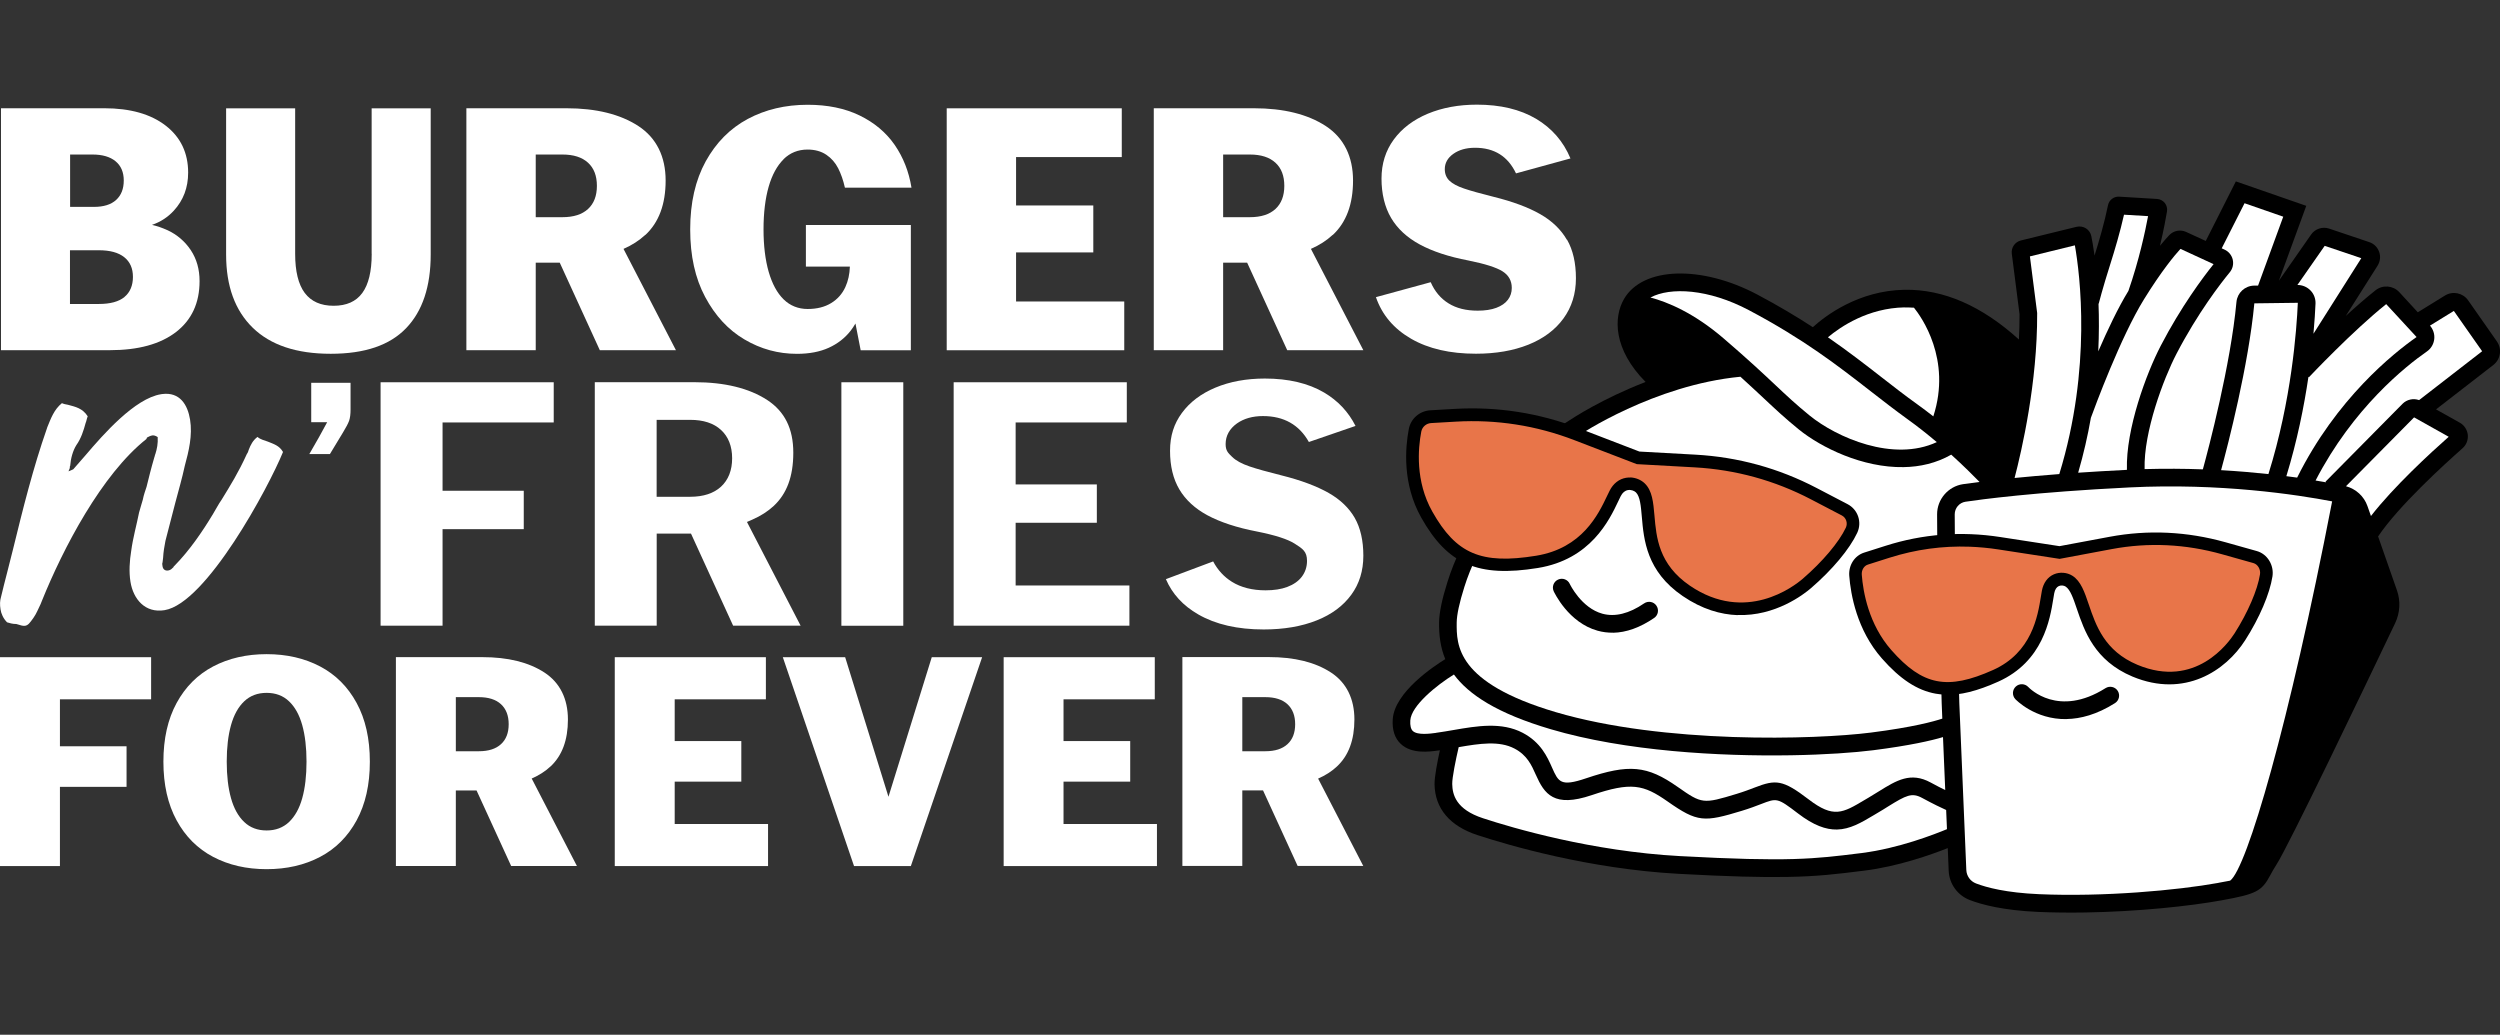
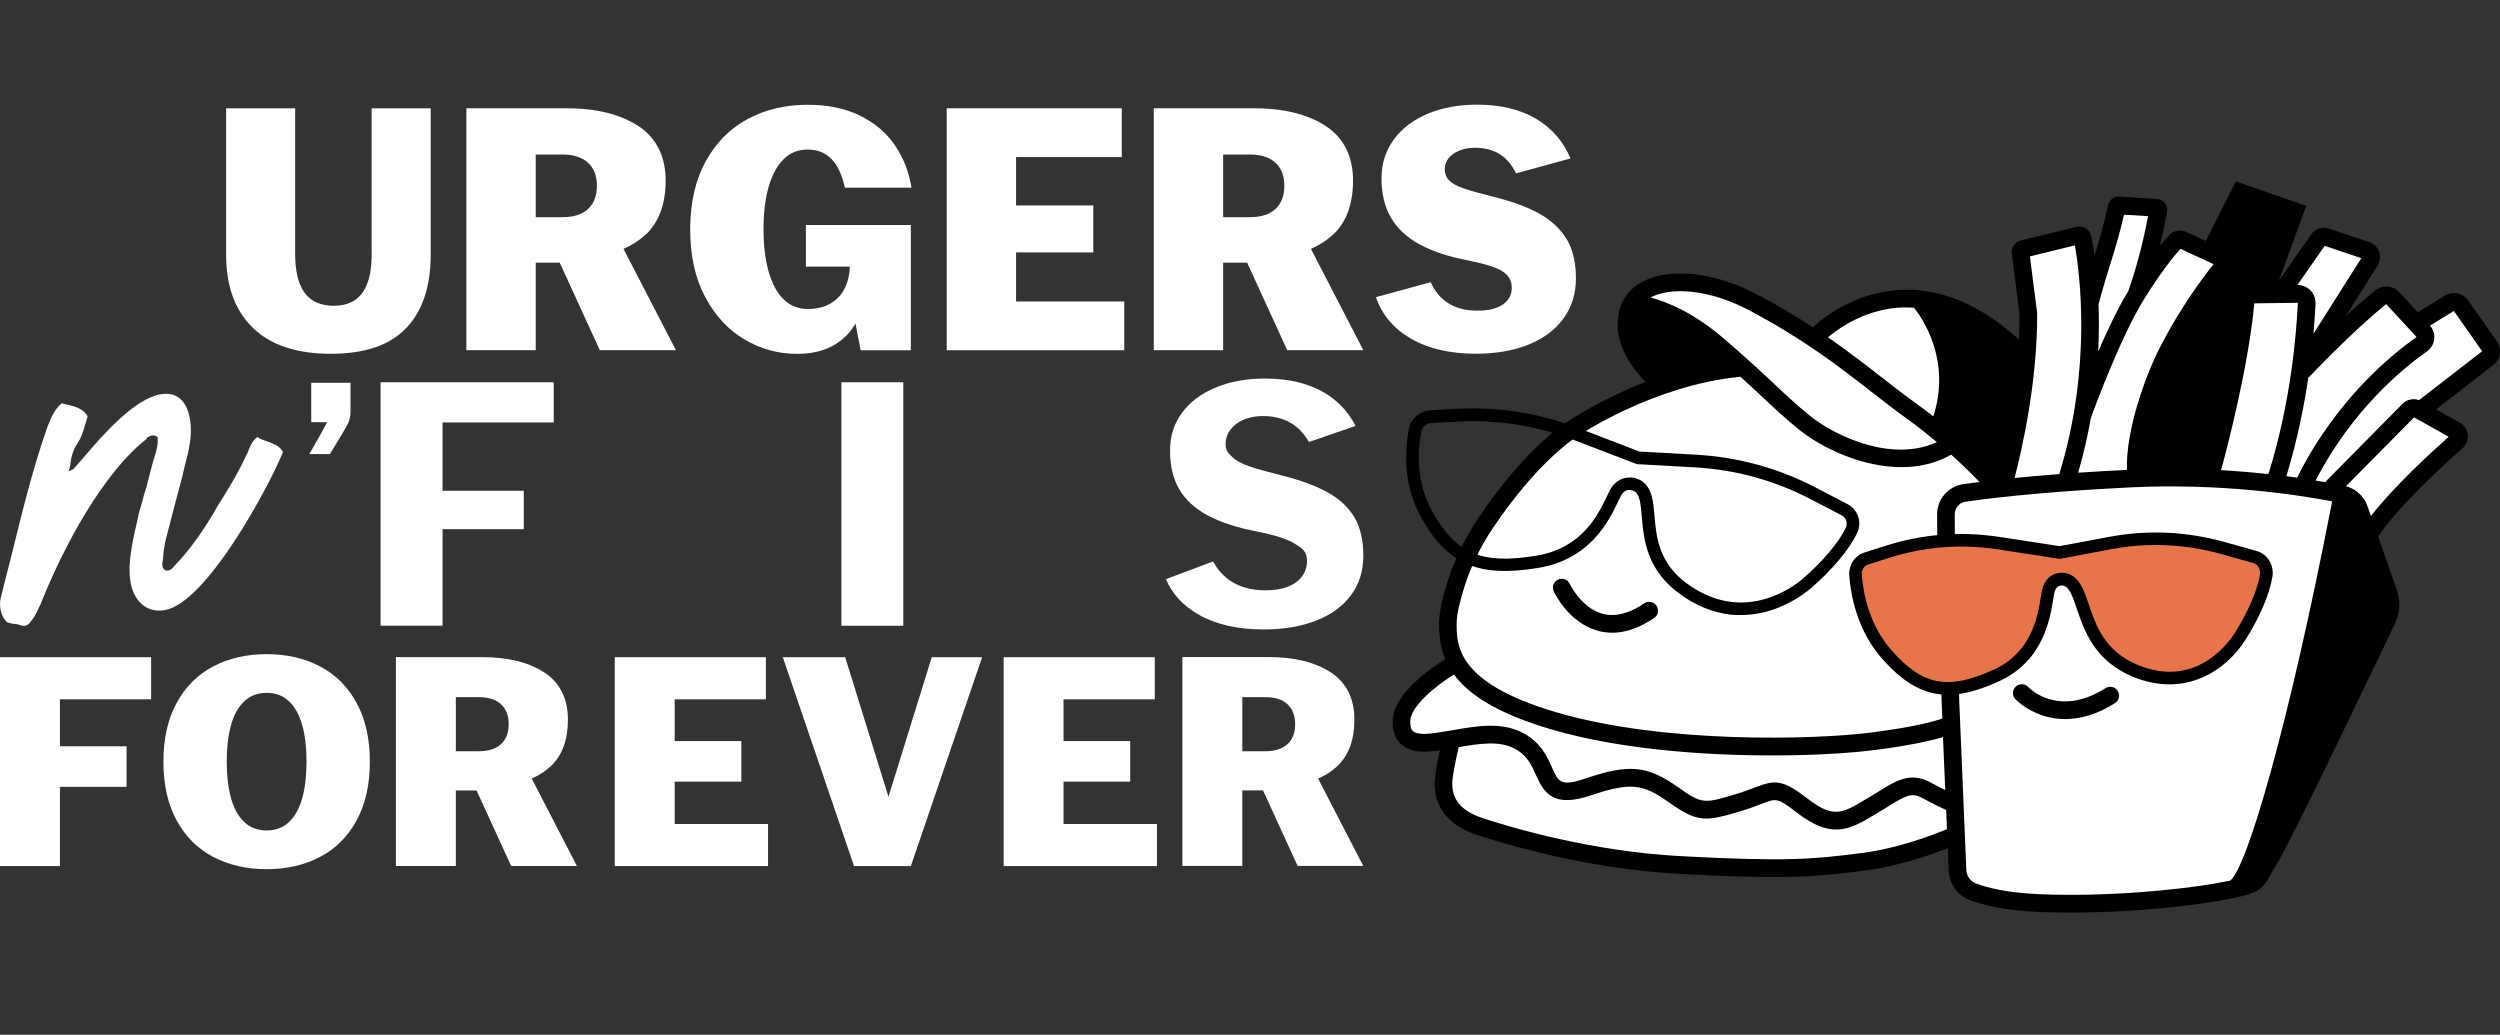
<svg xmlns="http://www.w3.org/2000/svg" id="Layer_1" version="1.1" viewBox="0 0 403 166.8">
  <rect x="0" y="0" width="403" height="166.8" fill="#333333" stroke="none" />
  <defs>
    <style>
      .st0 {
        fill: #fff;
      }

      .st1 {
        fill: #e87549;
      }
    </style>
  </defs>
  <g>
-     <path class="st0" d="M26.97,37.1c-.79-.37-1.61-.65-2.47-.85,1.37-.47,2.54-1.23,3.51-2.28,1.55-1.68,2.32-3.73,2.32-6.14,0-3.17-1.2-5.7-3.61-7.57-2.41-1.87-5.72-2.81-9.92-2.81H.16v39h17.55c4.59,0,8.14-.98,10.67-2.93,2.52-1.95,3.79-4.68,3.79-8.2,0-1.91-.47-3.57-1.41-4.99-.94-1.41-2.2-2.5-3.79-3.24ZM11.29,24.91h3.61c1.61,0,2.85.36,3.73,1.09.88.73,1.32,1.76,1.32,3.1s-.41,2.38-1.23,3.13c-.82.75-2.02,1.12-3.58,1.12h-3.84v-8.43ZM20.06,47.88c-.92.75-2.29,1.12-4.13,1.12h-4.65v-8.66h4.65c1.8,0,3.16.37,4.1,1.12.94.75,1.4,1.81,1.4,3.18s-.46,2.49-1.38,3.24Z" />
    <path class="st0" d="M59.92,40.92c0,2.83-.51,4.93-1.52,6.31-1.01,1.38-2.55,2.06-4.62,2.06s-3.61-.69-4.65-2.06c-1.03-1.38-1.55-3.48-1.55-6.31v-23.46h-11.13v23.57c0,5.09,1.43,9.02,4.3,11.81,2.87,2.79,7.05,4.19,12.56,4.19s9.52-1.38,12.16-4.13c2.64-2.75,3.96-6.71,3.96-11.87v-23.57h-9.52v23.46Z" />
    <path class="st0" d="M104.03,37.88c2.18-2.03,3.27-4.95,3.27-8.78s-1.46-6.86-4.39-8.78c-2.93-1.91-6.8-2.87-11.61-2.87h-16.12v39h11.18v-14.11h3.87l6.46,14.11h12.27l-8.45-16.33c1.35-.59,2.52-1.34,3.51-2.26ZM86.36,24.91h4.3c1.8,0,3.17.44,4.13,1.32.96.88,1.43,2.12,1.43,3.73s-.48,2.85-1.43,3.73c-.96.88-2.33,1.32-4.13,1.32h-4.3v-10.09Z" />
    <path class="st0" d="M126.31,25.66c1.05-1.03,2.34-1.55,3.87-1.55,1.18,0,2.19.28,3.01.83.82.55,1.46,1.28,1.92,2.18.46.9.82,1.94,1.09,3.13h10.73c-.42-2.6-1.33-4.9-2.72-6.91-1.4-2.01-3.28-3.58-5.65-4.73-2.37-1.15-5.16-1.72-8.37-1.72-3.59,0-6.82.77-9.66,2.29-2.85,1.53-5.1,3.81-6.77,6.83-1.66,3.02-2.5,6.67-2.5,10.96s.8,7.88,2.41,10.9c1.61,3.02,3.72,5.31,6.34,6.85,2.62,1.55,5.44,2.32,8.46,2.32,1.99,0,3.7-.33,5.13-.98,1.43-.65,2.61-1.57,3.53-2.75.28-.36.53-.75.77-1.16l.84,4.31h8.09v-20.19h-16.92v6.71h7.09c-.04,1.21-.28,2.32-.73,3.3-.5,1.09-1.26,1.95-2.29,2.58-1.03.63-2.29.95-3.79.95s-2.82-.52-3.87-1.55c-1.05-1.03-1.85-2.51-2.41-4.44-.55-1.93-.83-4.22-.83-6.85s.28-4.97.83-6.88c.55-1.91,1.36-3.38,2.41-4.42Z" />
    <polygon class="st0" points="163.79 40.69 176.24 40.69 176.24 33.12 163.79 33.12 163.79 25.32 180.83 25.32 180.83 17.46 152.61 17.46 152.61 56.46 181.23 56.46 181.23 48.6 163.79 48.6 163.79 40.69" />
    <path class="st0" d="M214.84,37.88c2.18-2.03,3.27-4.95,3.27-8.78s-1.46-6.86-4.39-8.78c-2.93-1.91-6.8-2.87-11.61-2.87h-16.12v39h11.18v-14.11h3.87l6.46,14.11h12.27l-8.45-16.33c1.35-.59,2.52-1.34,3.51-2.26ZM197.17,24.91h4.3c1.8,0,3.17.44,4.13,1.32.96.88,1.43,2.12,1.43,3.73s-.48,2.85-1.43,3.73c-.96.88-2.33,1.32-4.13,1.32h-4.3v-10.09Z" />
    <path class="st0" d="M252.58,38.65c-.96-1.66-2.39-3.04-4.3-4.13-1.91-1.09-4.4-2.02-7.46-2.78-2.14-.54-3.75-.98-4.82-1.35-1.07-.36-1.85-.78-2.35-1.26-.5-.48-.75-1.1-.75-1.86,0-.99.46-1.82,1.38-2.47.92-.65,2.08-.98,3.5-.98,3.1,0,5.3,1.38,6.6,4.13l8.78-2.41c-1.15-2.75-3-4.88-5.56-6.4-2.56-1.51-5.74-2.27-9.52-2.27-2.94,0-5.58.49-7.92,1.46-2.33.98-4.16,2.36-5.48,4.16-1.32,1.8-1.98,3.9-1.98,6.31s.52,4.6,1.55,6.34c1.03,1.74,2.57,3.16,4.62,4.27,2.05,1.11,4.65,1.97,7.83,2.58,2.68.54,4.51,1.12,5.51,1.75.99.63,1.49,1.52,1.49,2.67,0,.73-.21,1.37-.63,1.92-.42.56-1.04.98-1.86,1.29-.82.31-1.83.46-3.01.46-1.87,0-3.44-.39-4.7-1.18-1.26-.78-2.22-1.92-2.87-3.41l-8.83,2.41c.99,2.87,2.89,5.1,5.68,6.71,2.79,1.61,6.27,2.41,10.44,2.41,3.21,0,6.03-.49,8.46-1.46,2.43-.98,4.31-2.38,5.65-4.22,1.34-1.84,2.01-4,2.01-6.48s-.48-4.56-1.43-6.22Z" />
  </g>
  <g>
    <polygon class="st0" points="0 139.61 9.66 139.61 9.66 126.84 20.4 126.84 20.4 120.3 9.66 120.3 9.66 112.73 24.36 112.73 24.36 105.94 0 105.94 0 139.61" />
    <path class="st0" d="M51.6,107.43c-2.51-1.32-5.38-1.98-8.62-1.98s-6.11.66-8.62,1.98c-2.51,1.32-4.47,3.29-5.89,5.89-1.42,2.61-2.13,5.76-2.13,9.46s.71,6.85,2.13,9.46c1.42,2.61,3.38,4.57,5.89,5.89,2.51,1.32,5.38,1.98,8.62,1.98s6.11-.66,8.62-1.98c2.51-1.32,4.47-3.28,5.89-5.89,1.42-2.61,2.13-5.76,2.13-9.46s-.71-6.85-2.13-9.46c-1.42-2.61-3.38-4.57-5.89-5.89ZM48.72,128.67c-.46,1.65-1.17,2.93-2.13,3.84-.96.91-2.16,1.36-3.61,1.36s-2.66-.45-3.61-1.36c-.96-.91-1.67-2.19-2.13-3.84-.46-1.65-.69-3.61-.69-5.89s.23-4.24.69-5.89c.46-1.65,1.17-2.93,2.13-3.84.96-.91,2.16-1.36,3.61-1.36s2.66.45,3.61,1.36c.96.91,1.67,2.19,2.13,3.84.46,1.65.69,3.62.69,5.89s-.23,4.24-.69,5.89Z" />
    <path class="st0" d="M88.73,123.57c1.88-1.75,2.82-4.27,2.82-7.58s-1.26-5.93-3.79-7.58c-2.53-1.65-5.87-2.48-10.03-2.48h-13.91v33.67h9.66v-12.18h3.34l5.58,12.18h10.6l-7.29-14.1c1.16-.51,2.18-1.15,3.03-1.95ZM73.48,112.38h3.71c1.55,0,2.74.38,3.57,1.14.82.76,1.24,1.83,1.24,3.22s-.41,2.46-1.24,3.22c-.83.76-2.01,1.14-3.57,1.14h-3.71v-8.71Z" />
    <g>
      <polygon class="st0" points="108.76 126 119.5 126 119.5 119.46 108.76 119.46 108.76 112.73 123.46 112.73 123.46 105.94 99.1 105.94 99.1 139.61 123.81 139.61 123.81 132.83 108.76 132.83 108.76 126" />
      <polygon class="st0" points="143.22 128.44 136.24 105.94 126.19 105.94 137.67 139.61 146.83 139.61 158.32 105.94 150.2 105.94 143.22 128.44" />
      <polygon class="st0" points="171.44 126 182.19 126 182.19 119.46 171.44 119.46 171.44 112.73 186.15 112.73 186.15 105.94 161.79 105.94 161.79 139.61 186.5 139.61 186.5 132.83 171.44 132.83 171.44 126" />
      <path class="st0" d="M219.77,139.61l-7.29-14.1c1.16-.51,2.18-1.15,3.03-1.95,1.88-1.75,2.82-4.27,2.82-7.58s-1.26-5.93-3.79-7.58c-2.53-1.65-5.87-2.48-10.03-2.48h-13.91v33.67h9.66v-12.18h3.34l5.58,12.18h10.6ZM200.26,112.38h3.71c1.55,0,2.74.38,3.57,1.14.82.76,1.24,1.83,1.24,3.22s-.41,2.46-1.24,3.22c-.83.76-2.01,1.14-3.57,1.14h-3.71v-8.71Z" />
    </g>
  </g>
  <g>
    <g>
      <path class="st0" d="M203.71,101.47c-4.21,0-7.75-.81-10.54-2.42-2.47-1.42-4.19-3.29-5.23-5.69l7.62-2.86c.74,1.4,1.76,2.5,3.03,3.29,1.46.91,3.29,1.37,5.42,1.37,1.35,0,2.52-.18,3.48-.54,1.02-.38,1.82-.94,2.36-1.65.56-.74.84-1.6.84-2.56,0-1.5-.69-1.95-1.98-2.77-1.15-.73-3.14-1.37-6.09-1.96-3.24-.62-5.93-1.51-7.99-2.62-2-1.08-3.52-2.48-4.52-4.17-1-1.68-1.5-3.77-1.5-6.21s.64-4.38,1.91-6.11c1.28-1.75,3.1-3.12,5.39-4.08,2.33-.98,5.02-1.47,7.98-1.47,3.8,0,7.02.76,9.56,2.26,2.22,1.31,3.92,3.12,5.06,5.38l-7.52,2.59c-1.56-2.78-4.04-4.18-7.4-4.18-1.67,0-3.08.4-4.2,1.19-1.19.85-1.82,1.99-1.82,3.32,0,1.05.36,1.41,1.06,2.08.62.6,1.54,1.1,2.8,1.53,1.14.39,2.87.87,5.14,1.44,3.13.78,5.69,1.74,7.62,2.84,1.86,1.06,3.27,2.41,4.19,4.01.92,1.61,1.39,3.66,1.39,6.1s-.65,4.53-1.94,6.29c-1.3,1.79-3.17,3.18-5.56,4.13-2.44.98-5.32,1.47-8.57,1.47Z" />
      <polygon class="st0" points="61.35 100.86 61.35 61.62 89.26 61.62 89.26 68.1 71.34 68.1 71.34 79.11 84.43 79.11 84.43 85.3 71.34 85.3 71.34 100.86 61.35 100.86" />
-       <path class="st0" d="M118.18,100.86l-6.79-14.84h-5.53v14.84h-9.98v-39.25h16.06c4.87,0,8.82.97,11.73,2.87,2.83,1.85,4.21,4.63,4.21,8.49s-1.06,6.63-3.15,8.58c-.95.88-2.1,1.62-3.45,2.21l-.87.38,8.65,16.72h-10.88ZM105.85,80.08h5.42c2.11,0,3.78-.55,4.95-1.62,1.19-1.1,1.8-2.64,1.8-4.58s-.6-3.48-1.8-4.58c-1.17-1.08-2.84-1.62-4.95-1.62h-5.42v12.4Z" />
      <rect class="st0" x="135.63" y="61.62" width="9.98" height="39.25" />
-       <polygon class="st0" points="153.73 100.86 153.73 61.62 181.64 61.62 181.64 68.1 163.72 68.1 163.72 78.09 176.81 78.09 176.81 84.27 163.72 84.27 163.72 94.38 182.06 94.38 182.06 100.86 153.73 100.86" />
    </g>
    <g>
      <path class="st0" d="M.08,98.19c-.11-.7-.11-1.32.09-1.98.61-2.58,1.33-5.17,1.95-7.75,1.55-6.34,3.24-13.12,5.43-19.36l.07-.22c.59-1.44,1.09-2.86,2.36-3.89.33.15.65.2.97.26,1.19.32,2.36.55,3.19,1.86-.15.33-.19.75-.34,1.09-.32,1.19-.73,2.49-1.49,3.55-.57.92-.9,2.11-1,3.36-.08.12-.07.22-.05.32l-.22.55c.1-.02.77-.33.77-.33l2-2.29c2.86-3.36,7.92-9.13,12.14-9.81l.2-.03c2.83-.36,4.1,1.71,4.49,4.13.41,2.52-.21,5.09-.86,7.47-.41,1.93-1.01,3.98-1.52,5.92-.5,2.04-1.09,4.1-1.59,6.14-.17.85-.33,1.81-.38,2.75l-.09.74c-.08.12-.04.42,0,.62.08.5.43.76.94.67.4-.07.57-.3.84-.55-.02-.1.08-.12.17-.23,2.39-2.45,4.4-5.36,6.19-8.33.49-.8.88-1.59,1.38-2.29,1.47-2.41,2.7-4.36,4.07-7.37.17-.23.24-.45.3-.67.29-.77.68-1.55,1.42-2.09.48.44,1.12.54,1.67.76.89.37,1.86.63,2.44,1.67-2.29,5.64-12.36,24.41-19.1,25.5-3.12.51-5.04-1.77-5.49-4.58-.26-1.61-.14-3.39.12-4.98.28-2.11.87-4.17,1.27-6.19.2-.65.39-1.41.6-2.06.17-.85.39-1.41.6-2.06.38-1.51.68-2.8,1.28-4.85.08-.12.05-.32.14-.43.27-.87.44-1.72.38-2.75-.35-.25-.67-.3-.87-.27-.3.05-.59.2-.87.35.02.1-.08.12-.07.22-7.23,5.71-13.45,17.67-16.84,26.06-.07.22-.15.33-.22.55-.39.79-.68,1.56-1.18,2.26-.59.82-.84,1.17-1.35,1.25-.3.05-.74-.09-1.39-.29-.62,0-1.05-.14-1.49-.27-.62-.62-.95-1.39-1.06-2.1Z" />
      <path class="st0" d="M50.17,68.06h2.57c-.79,1.49-1.75,3.21-2.88,5.14h3.32l2.13-3.52c.49-.8.81-1.42.97-1.86.15-.44.23-1.03.23-1.78v-4.33h-6.34v6.34Z" />
    </g>
  </g>
  <g>
    <path d="M402.5,55.04l-4.64-6.63c-.84-1.2-2.48-1.54-3.73-.77l-4.38,2.7-2.99-3.25c-1-1.08-2.67-1.21-3.82-.3-1.56,1.24-3.22,2.69-4.8,4.14l5.13-8.11c.42-.67.51-1.48.25-2.22s-.84-1.32-1.59-1.57l-6.47-2.18c-1.07-.36-2.27.03-2.91.96l-5.19,7.44,4.41-12.07-11.35-3.94-4.85,9.6-3.18-1.46c-.92-.42-2.01-.21-2.71.53-.36.38-.86.94-1.49,1.71.62-2.63.99-4.67,1.13-5.54.08-.48-.05-.98-.35-1.36-.31-.38-.76-.62-1.25-.65l-6.12-.37c-.85-.05-1.62.54-1.79,1.38-.55,2.74-1.46,5.85-2.17,8.12-.2-1.47-.4-2.54-.52-3.14-.1-.52-.42-.97-.86-1.25-.44-.28-.99-.37-1.51-.25l-8.98,2.2c-.96.24-1.59,1.15-1.47,2.13l1.25,9.76c0,1.36-.03,2.73-.1,4.08-5.97-5.42-12.15-8.12-18.4-8.02h-.04c-7.46.13-12.77,4.21-14.78,6.03-2.61-1.7-5.54-3.45-8.93-5.25-9.04-4.79-18.48-4.49-21.5.69-1.74,2.99-1.73,8.14,3.47,13.39-6.98,2.69-11.79,5.86-12.36,6.24-.66.4-6.96,4.35-14.56,15.64-2.18,3.23-3.87,6.71-5.01,10.33-.89,2.8-1.34,5-1.36,6.56-.02,1.97.19,3.96,1,5.91-1.76,1.08-8.19,5.31-8.47,9.7-.11,1.73.33,3.07,1.31,3.98,1.76,1.64,4.57,1.25,6.08,1.04.07,0,.14-.02.21-.03-.39,1.8-.88,4.27-.86,5.5.07,3.89,2.46,6.72,6.93,8.18,4.92,1.61,17.94,5.45,32.45,6.24,8.03.44,13.34.57,17.4.5,4.99-.08,8.11-.47,12.11-.97l.35-.04c5.49-.68,10.82-2.58,13.49-3.64l.15,3.66c.09,2.1,1.42,3.95,3.39,4.71,1.91.74,5.38,1.67,11.04,1.92,2.48.11,5.04.13,7.6.09,8.42-.14,16.77-1.01,21.97-1.96,5.58-1.01,6.46-1.46,7.83-4.03.26-.48.55-1.02.99-1.7,1.98-3.05,14.05-28.26,19.15-38.95.79-1.67.9-3.55.29-5.29l-3.04-8.69c3.34-4.94,10.6-11.55,13.61-14.21.62-.54.93-1.35.85-2.17-.09-.82-.57-1.55-1.28-1.95l-3.84-2.15,9.24-7.16c1.17-.91,1.43-2.57.57-3.79Z" />
    <path class="st0" d="M384.65,49.02l4.9,5.31c-3.72,2.6-12.93,9.94-19.25,22.66-.56-.08-1.14-.16-1.74-.23,1.75-5.71,2.86-11.27,3.56-16.02l.08.07c.07-.07,6.99-7.42,12.46-11.79Z" />
    <path class="st0" d="M370.41,48.81c-.19,4.37-1.02,15.74-4.74,27.61-2.33-.25-4.89-.47-7.63-.63,1.14-4.2,4.42-16.89,5.36-26.89l7.01-.09Z" />
    <path d="M372.7,56.19c.03-.25.05-.49.08-.73l.4.25c-.16.16-.32.32-.47.48Z" />
    <path class="st0" d="M374.74,39.63l5.9,1.99-7.71,12.18c.18-2.03.28-3.69.33-4.86.03-.79-.26-1.57-.82-2.13-.55-.56-1.31-.88-2.1-.87l4.4-6.31Z" />
-     <path class="st0" d="M361.82,32.76l6.24,2.17-4.06,11.11h-.66c-1.47.04-2.68,1.16-2.82,2.62-.94,10.18-4.51,23.68-5.42,27-2.97-.11-6.12-.13-9.39-.04-.17-6,3.05-14.57,5.14-18.59,3.43-6.59,7.15-11.39,8.59-13.14.47-.57.64-1.31.48-2.03-.17-.72-.65-1.31-1.32-1.62l-.46-.21,3.68-7.27Z" />
    <path class="st0" d="M351.49,40.12l5.34,2.46c-1.71,2.13-5.24,6.85-8.51,13.14-2.32,4.46-5.66,13.43-5.46,20.02-2.84.14-5.46.3-7.86.46.88-3.03,1.55-5.99,2.05-8.85.61-1.67,4.79-13.01,8.56-19.1,2.84-4.59,4.93-7.09,5.88-8.13Z" />
    <path class="st0" d="M338.31,48.96s.61-2.43,1.9-6.48c.67-2.11,1.56-5.1,2.18-7.87l3.88.23c-.45,2.42-1.46,7.14-3.17,12.05-1.68,2.74-3.39,6.36-4.86,9.75.13-2.8.13-5.39.04-7.69h.03Z" />
    <path class="st0" d="M334.47,39.55c.82,4.66,2.75,19.75-2.51,36.87-2.75.21-5.16.43-7.21.63,1.16-4.44,3.69-15.43,3.64-26.51v-.09s-1.17-9.12-1.17-9.12l7.25-1.78Z" />
    <path d="M325.15,58.42c-.74,7.91-2.41,14.96-3.23,18.11-1.08-1.15-4.03-4.2-7.92-7.49,3.14-8.33.53-15.13-1.57-18.76,4.27,1.21,8.53,3.93,12.72,8.13Z" />
    <path class="st0" d="M307.04,49.56h.03c.49,0,.97.01,1.46.04,1.14,1.41,6.12,8.29,3.12,17.52-.83-.65-1.68-1.3-2.56-1.93-1.97-1.41-3.83-2.86-5.81-4.4-2.58-2.01-5.35-4.16-8.62-6.42,2.03-1.7,6.47-4.72,12.37-4.82Z" />
    <path class="st0" d="M281.94,50.01c8.88,4.7,14.32,8.94,19.59,13.04,2,1.55,3.88,3.02,5.89,4.47,1.69,1.21,3.31,2.5,4.79,3.75-7.03,3.27-16.16-.76-20.49-4.28-2.18-1.77-3.66-3.16-5.52-4.91-1.92-1.81-4.32-4.06-8.32-7.5-4.86-4.18-9.13-5.91-11.83-6.62,3.19-1.71,9.34-1.42,15.89,2.05Z" />
    <path d="M263.88,50.42c1.88.31,6.56,1.52,12.14,6.33.59.51,1.15.99,1.67,1.45-3.34.5-6.52,1.32-9.43,2.28-3.18-2.85-5.55-6.84-4.39-10.06Z" />
    <path class="st0" d="M234.82,100.36c.01-1.25.44-3.23,1.23-5.73,1.06-3.36,2.63-6.58,4.66-9.59,7.46-11.07,13.62-14.76,13.68-14.79l.09-.05c.12-.08,12.14-8.14,26.08-9.47,1.49,1.35,2.67,2.46,3.71,3.43,1.91,1.79,3.42,3.21,5.68,5.05,3.64,2.96,10.33,6.21,16.91,6.09,2.65-.04,5.28-.64,7.68-2.01,1.97,1.79,3.56,3.37,4.56,4.4-1.23.16-2.12.28-2.67.36-2.39.36-4.18,2.45-4.17,4.87l.02,3.27.72,27.19.1,2.46c-1.34.45-4.69,1.38-11.5,2.25-9.05,1.15-33.38,1.85-50.8-3.29-16.08-4.75-16.01-10.82-15.98-14.45Z" />
    <path class="st0" d="M231.49,118.14c-.89.12-2.98.41-3.74-.3-.32-.3-.46-.88-.41-1.71.15-2.37,4.24-5.68,7.03-7.4,2.38,3.23,6.96,6.27,15.61,8.82,12.04,3.56,27.27,4.39,38.74,4.2,5.54-.09,10.21-.43,13.22-.81,5.96-.76,9.4-1.56,11.27-2.12l.36,8.54c-.63-.31-1.42-.71-2.35-1.22-3.22-1.75-5.49-.35-8.36,1.43-.51.31-1.05.65-1.65,1.01l-.63.37c-3.54,2.11-5.01,2.99-9.03-.09-4.18-3.2-5.3-3.22-8.67-1.92-.76.29-1.71.66-2.93,1.03-5.42,1.65-5.59,1.63-9.51-1.12-4.93-3.46-7.83-3.73-14.79-1.38-4.08,1.38-4.43.59-5.46-1.73-.76-1.72-1.81-4.08-4.73-5.61-3.41-1.78-7.35-1.11-11.16-.45-.92.16-1.87.32-2.81.45Z" />
    <path class="st0" d="M300.12,137.51l-.35.04c-7.33.91-11.37,1.41-29,.45-14.16-.77-26.9-4.52-31.71-6.1-4.38-1.43-4.93-3.83-4.96-5.52-.02-1.02.56-3.88,1.04-5.94,3.37-.58,6.53-1.07,9,.23,2.04,1.07,2.75,2.68,3.44,4.23,1.38,3.11,2.92,5.33,8.99,3.28,6.38-2.16,8.34-1.72,12.24,1.01,4.84,3.4,5.9,3.36,11.98,1.51,1.32-.4,2.32-.79,3.13-1.1,2.51-.97,2.6-1.01,5.91,1.52,2.53,1.94,4.51,2.63,6.28,2.6,2.12-.04,3.92-1.11,5.95-2.32l.62-.37c.62-.36,1.18-.71,1.7-1.04,2.9-1.79,3.81-2.27,5.49-1.35,1.81.98,3.09,1.59,3.85,1.93l.13,3.09c-2,.83-7.86,3.12-13.72,3.84Z" />
    <path class="st0" d="M357.61,142.32c-6.63,1.2-18.51,2.28-28.94,1.82-5.27-.23-8.42-1.07-10.14-1.73-.91-.35-1.52-1.2-1.56-2.17l-1.13-26.95-.72-27.14-.02-3.24c0-1.01.74-1.88,1.73-2.03,2.33-.35,11.13-1.55,26.48-2.31,14.56-.72,26.88,1.15,32.63,2.25-6.97,36.05-13.75,59.13-16.44,61.14-.54.11-1.15.22-1.89.35Z" />
    <path d="M383.52,99.21c-7.23,15.17-15.33,31.92-18.16,37.19,1.75-4.88,4.05-12.8,7.1-25.77,2.85-12.11,5.26-24.1,6.17-28.7.13.17.23.36.3.57l4.75,13.59c.36,1.03.3,2.14-.17,3.12Z" />
    <path class="st0" d="M382.2,83.19l-.57-1.62c-.55-1.57-1.86-2.76-3.46-3.19l10.98-11.1,5.58,3.13c-2.92,2.58-8.86,8.04-12.53,12.77Z" />
    <path class="st0" d="M389.94,64.49c-.91-.32-1.96-.1-2.66.61l-12.41,12.55.1.1c-.53-.09-1.1-.19-1.7-.29,6.03-11.67,14.5-18.41,17.94-20.8.67-.46,1.1-1.19,1.19-2,.09-.79-.17-1.58-.69-2.17l3.85-2.37,4.56,6.5-10.17,7.88Z" />
    <path d="M260.03,101.99c-.85.01-1.68-.09-2.5-.32-4.7-1.3-6.97-6.15-7.07-6.35-.33-.72-.02-1.56.7-1.89.72-.33,1.56-.02,1.89.7.03.07,1.86,3.87,5.26,4.8,2.02.55,4.29,0,6.73-1.67.65-.44,1.54-.28,1.98.38.44.65.28,1.54-.38,1.98-2.27,1.55-4.49,2.34-6.62,2.38Z" />
    <path d="M333.13,115.92c-5.14.09-8.22-3.18-8.27-3.23-.53-.58-.49-1.49.09-2.02.58-.53,1.48-.49,2.01.08.21.22,4.85,4.98,12.45.18.67-.42,1.55-.22,1.97.44.42.67.22,1.55-.44,1.97-2.94,1.86-5.57,2.53-7.81,2.57Z" />
    <g>
-       <path class="st1" d="M230.62,67.17l3.97-.23c6.65-.38,13.31.66,19.53,3.05l9.92,3.81,9.19.51c6.68.37,13.2,2.16,19.13,5.26l4.98,2.6c1.2.63,1.68,2.08,1.1,3.3-1.11,2.38-3.73,5.59-7.19,8.57-3.18,2.74-10.98,6.96-19.44,1.19-8.46-5.77-4.74-14.02-7.41-16.59-.9-.87-3-1.2-4.06.88-1.35,2.66-3.8,9.61-12.62,11.04-8.81,1.43-13.56-.16-17.75-7.62-2.9-5.16-2.45-10.66-1.89-13.58.23-1.23,1.28-2.13,2.53-2.2Z" />
      <path d="M280.09,99.16c-2.7-.1-5.71-.94-8.84-3.08-5.84-3.98-6.27-9.08-6.59-12.8-.15-1.74-.28-3.25-.95-3.91-.25-.24-.76-.46-1.28-.37-.48.08-.88.41-1.17.98-.12.24-.26.52-.4.83-1.44,3.04-4.45,9.37-12.96,10.75-9.63,1.56-14.55-.57-18.8-8.13-3.07-5.46-2.57-11.28-2-14.27.32-1.68,1.75-2.92,3.47-3.02l3.97-.23c6.84-.39,13.56.66,19.96,3.12l9.77,3.76,9.03.5c6.87.38,13.45,2.19,19.55,5.38l4.98,2.6c1.68.88,2.36,2.91,1.55,4.63-1.23,2.62-4.01,5.95-7.45,8.91-1.15.99-5.73,4.55-11.83,4.33ZM262.79,76.96c.87.03,1.74.38,2.34.96,1.22,1.18,1.38,3.04,1.57,5.2.3,3.5.67,7.85,5.71,11.29,8.97,6.12,16.74.14,18.2-1.12,3.18-2.74,5.84-5.89,6.94-8.23.34-.73.06-1.6-.65-1.97l-4.98-2.6c-5.84-3.05-12.14-4.78-18.72-5.15l-9.35-.52-10.07-3.87c-6.13-2.36-12.56-3.36-19.11-2.98l-3.97.23c-.79.05-1.44.61-1.59,1.38-.52,2.71-.98,7.99,1.78,12.89,3.84,6.82,7.89,8.55,16.71,7.12,7.46-1.21,10.05-6.68,11.45-9.62.15-.33.3-.62.43-.88.58-1.15,1.52-1.88,2.64-2.07.23-.04.46-.05.69-.04Z" />
    </g>
    <g>
      <path class="st1" d="M300.81,90.04l3.46-1.1c5.79-1.85,11.94-2.32,18.03-1.38l9.71,1.5,8.26-1.55c6-1.12,12.21-.83,18.22.86l5.05,1.42c1.21.34,1.99,1.64,1.79,2.96-.4,2.55-1.92,6.25-4.25,9.9-2.14,3.36-8,9.18-16.9,5.46-8.9-3.72-7.65-12.53-10.64-14.44-1.01-.64-2.95-.5-3.37,1.76-.54,2.88-1,10.16-8.44,13.5-7.44,3.34-12.03,2.85-17.58-3.45-3.84-4.35-4.79-9.79-5.02-12.74-.09-1.24.61-2.35,1.7-2.69Z" />
      <path d="M313.57,111.98c-.52-.02-1.03-.07-1.54-.16-2.97-.53-5.72-2.33-8.66-5.67-4.05-4.6-5.04-10.33-5.27-13.33-.13-1.71.86-3.25,2.4-3.74l3.46-1.1c5.98-1.91,12.2-2.38,18.49-1.41l9.54,1.47,8.08-1.51c6.2-1.16,12.48-.86,18.68.88l5.05,1.42c1.7.48,2.8,2.27,2.52,4.09-.44,2.81-2.08,6.66-4.4,10.29-3.12,4.89-9.74,9.36-18.15,5.86-6.15-2.57-7.78-7.4-8.98-10.92-.57-1.67-1.05-3.11-1.82-3.6-.25-.16-.69-.25-1.08-.08-.38.17-.63.56-.75,1.17-.05.26-.1.56-.15.9-.53,3.28-1.63,10.09-8.87,13.34-3.41,1.53-6.13,2.21-8.56,2.12ZM317.52,88.13c-4.4-.16-8.73.44-12.95,1.78l-3.46,1.1c-.64.2-1.05.88-.99,1.65.21,2.75,1.11,7.99,4.77,12.14,5.05,5.73,9.03,6.5,16.4,3.2,6.24-2.8,7.19-8.66,7.7-11.81.06-.35.11-.67.16-.95.24-1.28.93-2.22,1.94-2.66.94-.41,2.11-.32,2.98.23,1.37.87,1.96,2.63,2.65,4.66,1.13,3.33,2.53,7.48,7.84,9.7,9.34,3.9,14.67-3.54,15.65-5.07,2.14-3.36,3.71-7,4.1-9.51.13-.8-.35-1.62-1.06-1.82l-5.05-1.42c-5.9-1.66-11.87-1.94-17.76-.84l-8.43,1.58-9.88-1.52c-1.55-.24-3.09-.38-4.62-.44Z" />
    </g>
  </g>
</svg>